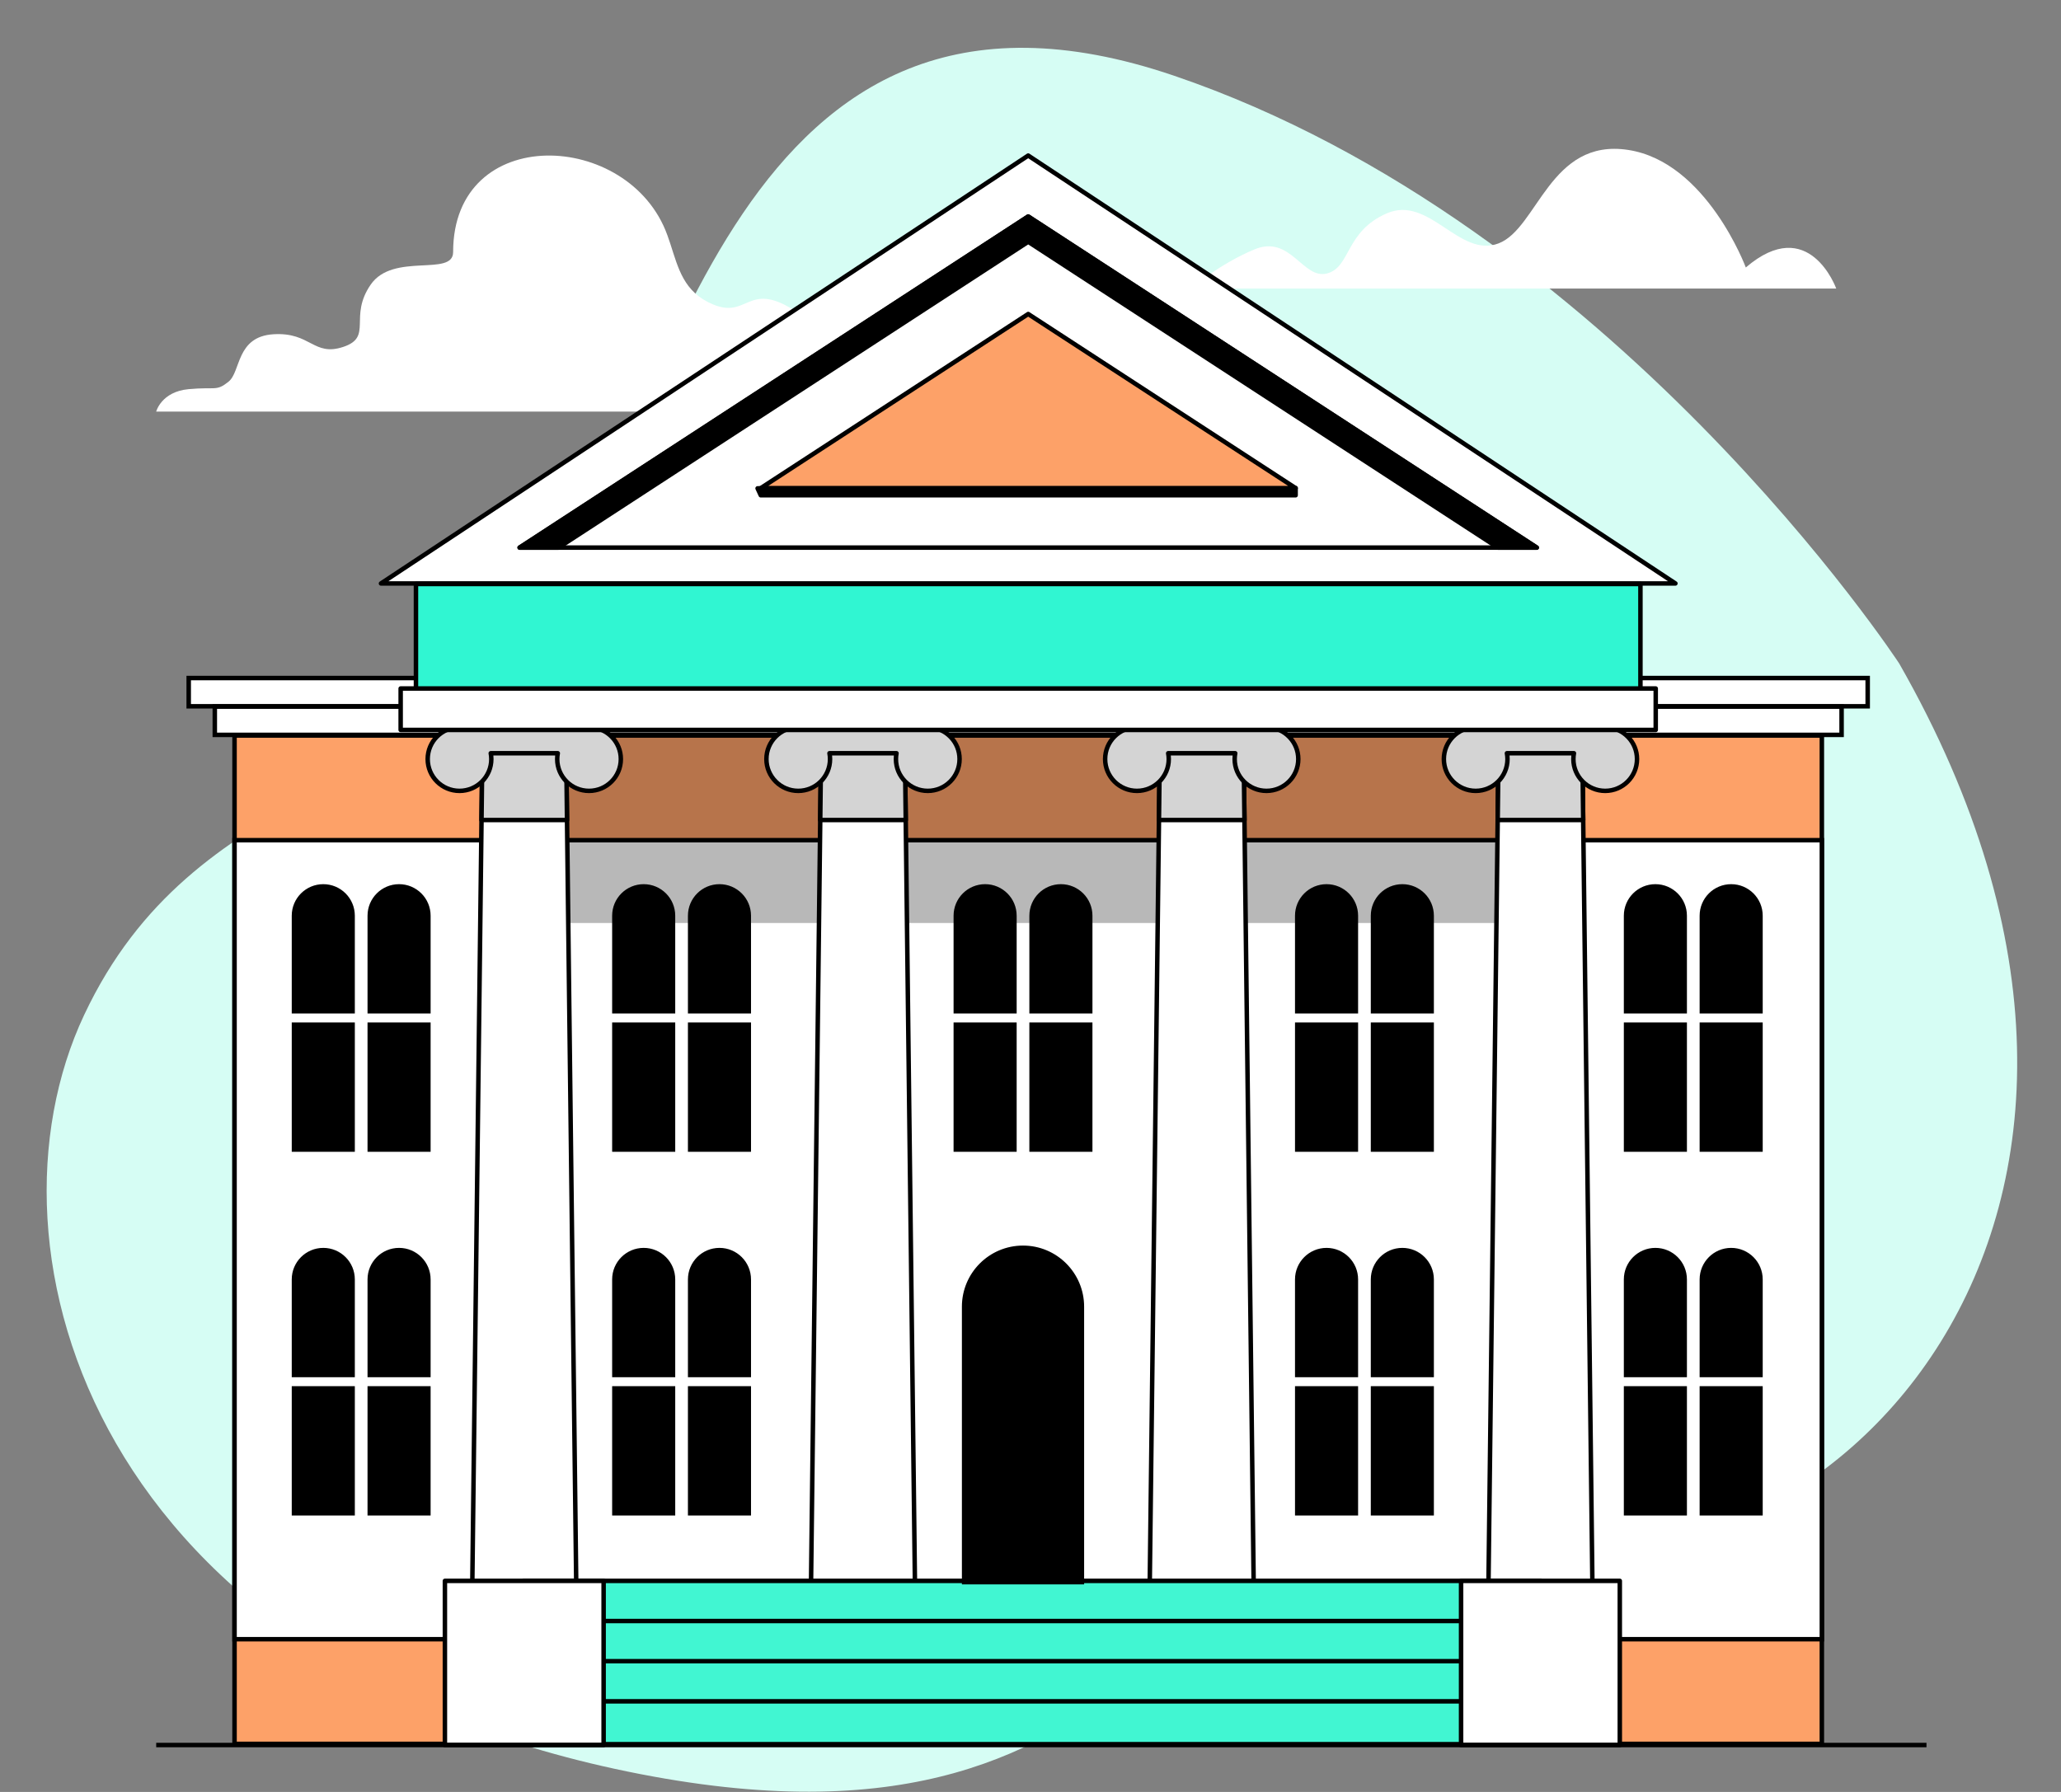
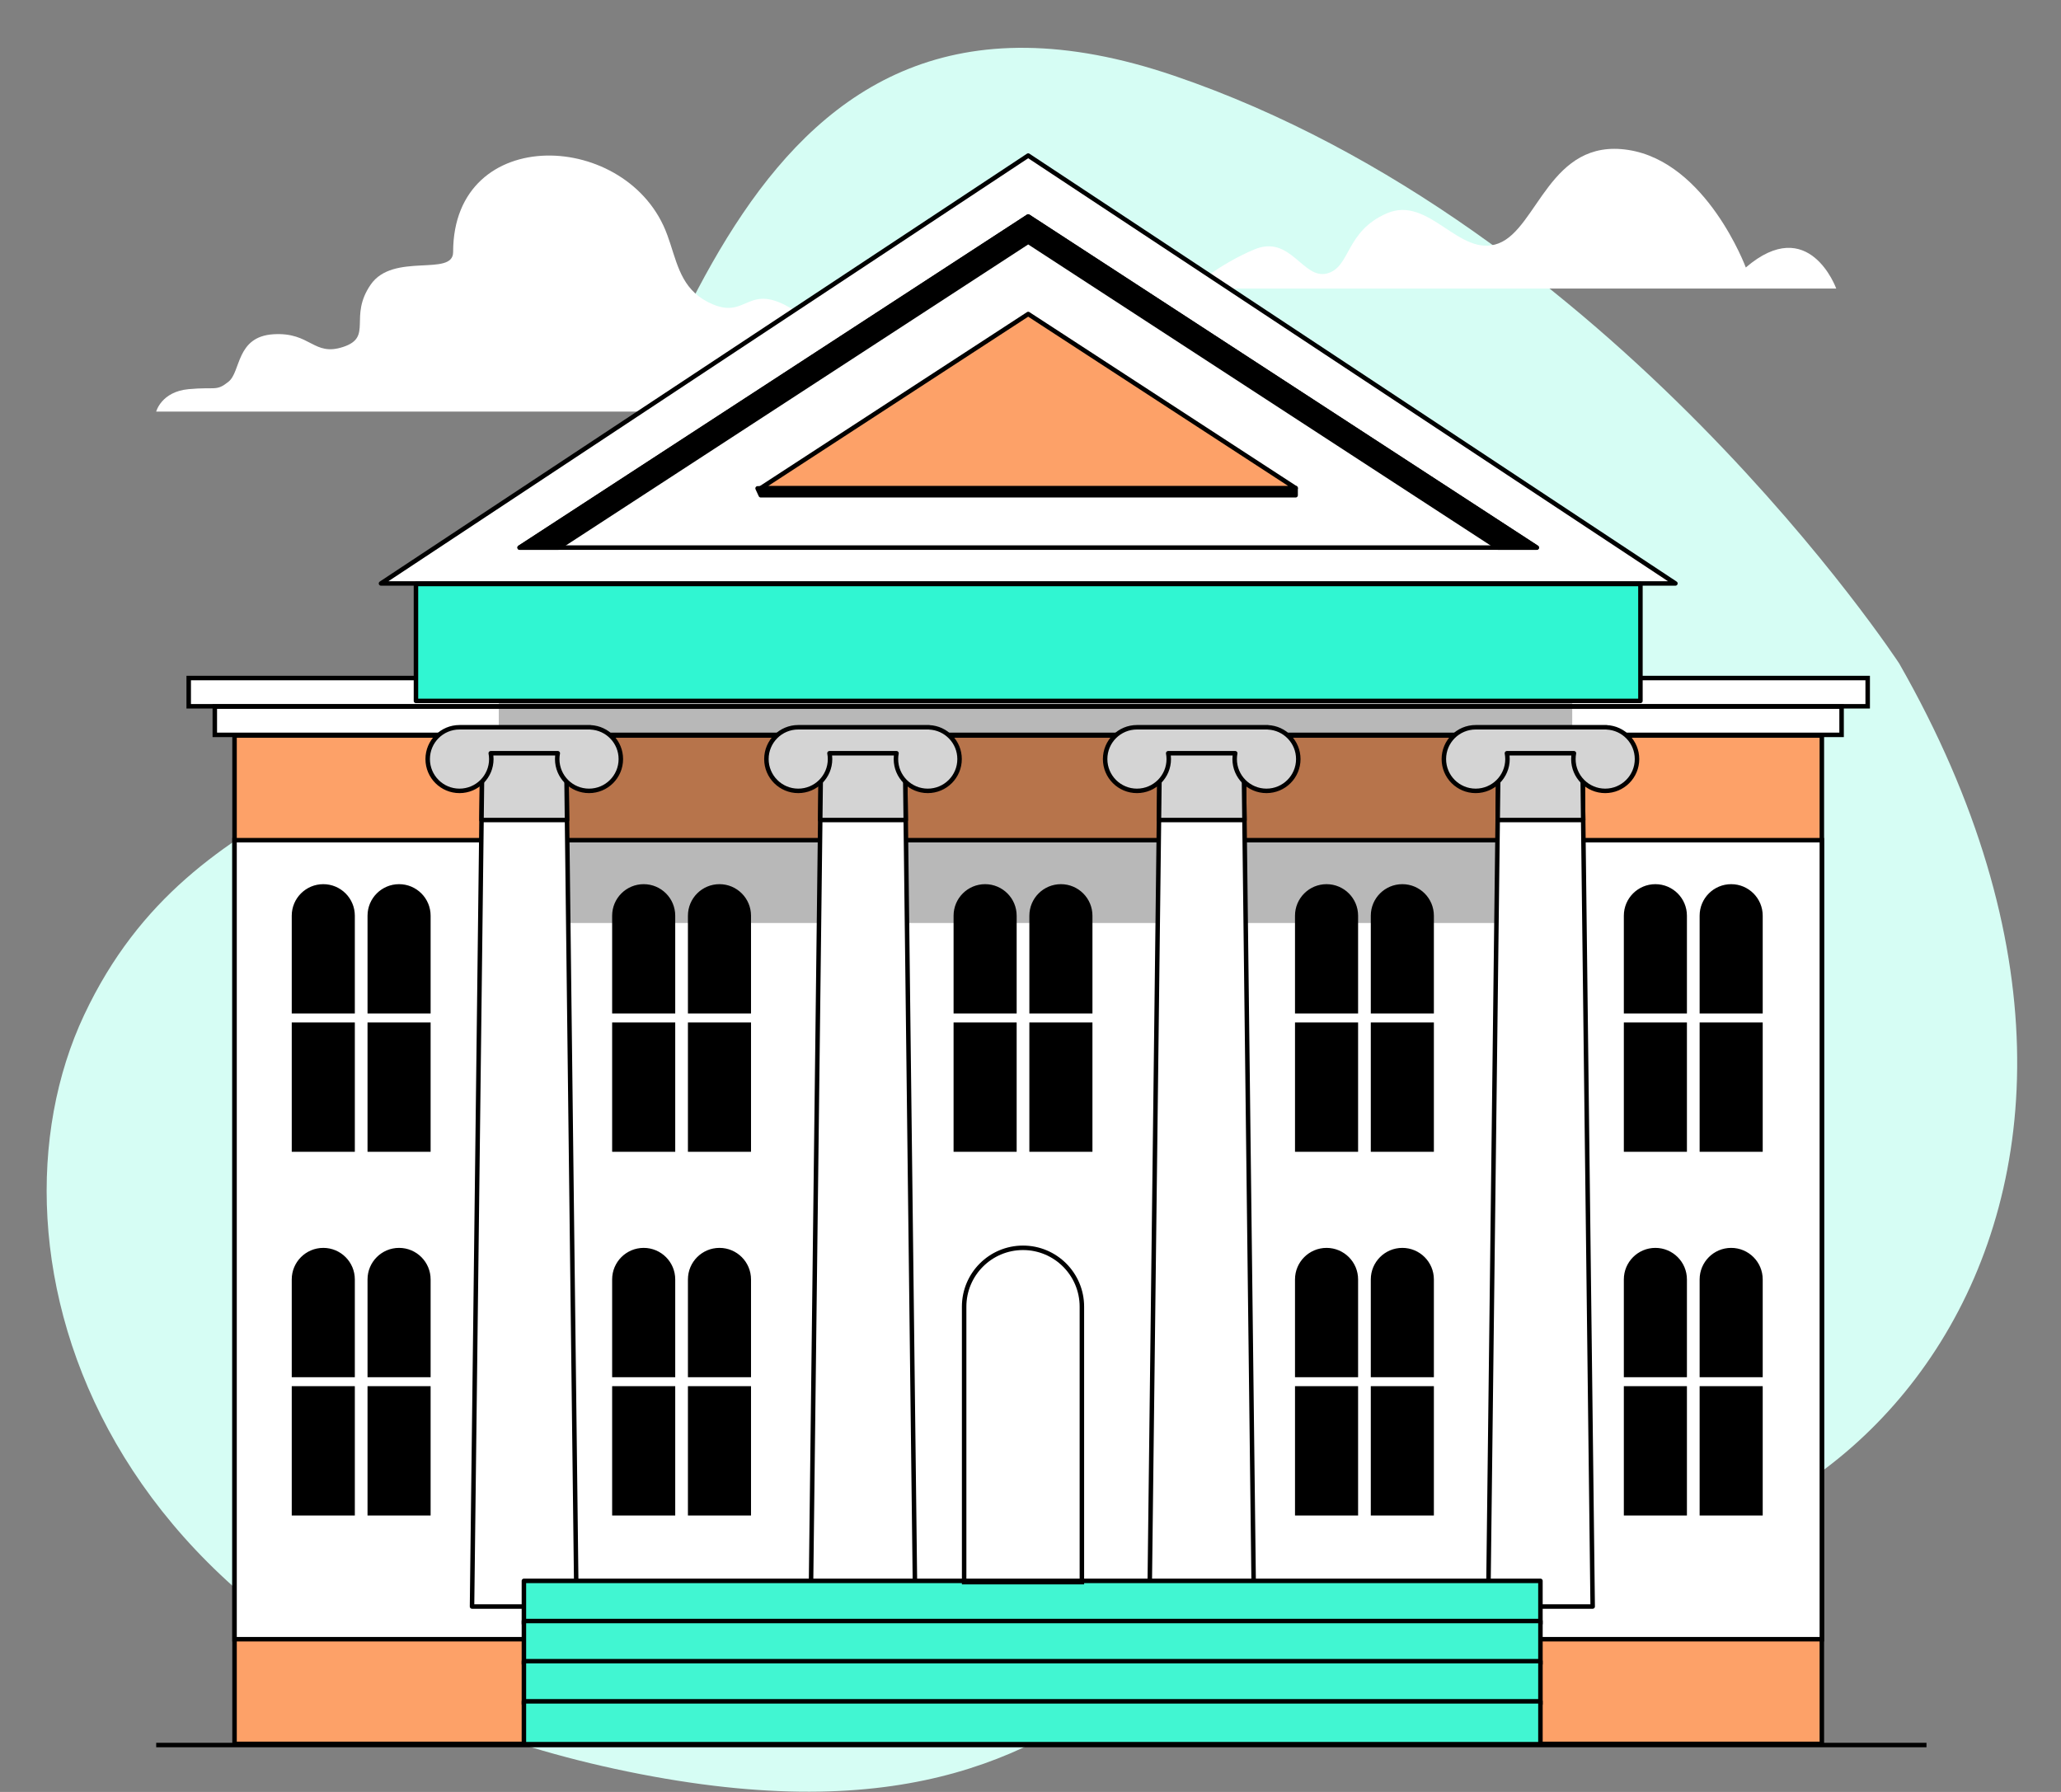
<svg xmlns="http://www.w3.org/2000/svg" xmlns:ns1="http://www.serif.com/" width="100%" height="100%" viewBox="0 0 460 400" version="1.1" xml:space="preserve" style="fill-rule:evenodd;clip-rule:evenodd;stroke-miterlimit:10;">
  <rect x="0" y="0" width="460" height="400" fill="#808080" stroke="none" />
  <rect id="Plan-de-travail5" ns1:id="Plan de travail5" x="0" y="0" width="460" height="400" style="fill:none;" />
  <path d="M423.888,148.107c-0,-0 -64.046,-97.911 -161.844,-131.205c-97.798,-33.293 -112.197,75.699 -140.001,118.706c-27.803,43.008 -78.444,38.21 -103.267,90.965c-24.823,52.756 2.483,145.827 124.114,169.441c121.631,23.613 114.189,-67.36 189.647,-50.692c75.458,16.668 162.347,-72.914 91.351,-197.215Z" style="fill:#d6fdf4;fill-rule:nonzero;" />
  <path d="M149.606,54.397c-0.207,-0.639 -0.423,-1.277 -0.648,-1.878c-8.451,-23.531 -47.823,-25.156 -47.823,3.756c0,5.568 -13.371,-0 -18.385,7.24c-5.014,7.239 0.563,11.69 -6.122,13.915c-6.686,2.226 -7.24,-3.333 -15.597,-2.817c-8.357,0.517 -7.239,8.357 -10.019,10.583c-2.779,2.225 -2.817,1.108 -8.911,1.671c-6.094,0.564 -7.239,5.005 -7.239,5.005l146.482,-0c-0,-0 5.559,-16.686 -4.47,-22.846c-10.028,-6.159 -10.019,2.226 -17.841,-1.117c-6.422,-2.723 -7.624,-7.963 -9.427,-13.512Z" style="fill:#fff;fill-rule:nonzero;" />
  <g id="freepik--Leaves--inject-207">
    <path d="M389.651,59.708c0,0 -8.746,-23.548 -26.239,-26.239c-17.492,-2.69 -20.184,17.493 -28.93,20.857c-8.746,3.364 -15.474,-10.764 -24.893,-6.728c-9.419,4.037 -8.073,12.11 -13.456,13.456c-5.382,1.346 -8.074,-8.746 -16.148,-5.383c-8.072,3.365 -14.128,8.747 -14.128,8.747l143.978,-0c0,-0 -6.055,-16.82 -20.184,-4.71Z" style="fill:#fff;fill-rule:nonzero;" />
    <rect x="42.119" y="151.352" width="374.735" height="6.306" style="fill:#fff;stroke:#000;stroke-width:1px;" />
    <rect x="47.942" y="157.733" width="363.087" height="6.306" style="fill:#fff;stroke:#000;stroke-width:1px;" />
    <rect x="52.347" y="164.184" width="354.277" height="225.091" style="fill:#fda168;stroke:#000;stroke-width:1px;" />
    <rect x="52.347" y="187.549" width="354.277" height="178.361" style="fill:#fff;stroke:#000;stroke-width:1px;" />
    <g opacity="0.28">
      <rect x="111.324" y="154.782" width="239.584" height="51.251" />
    </g>
    <path d="M229.486,34.723l-144.453,95.517l288.906,-0l-144.453,-95.517Z" style="fill:#fff;fill-rule:nonzero;stroke:#000;stroke-width:1px;stroke-linecap:round;stroke-linejoin:round;" />
    <path d="M229.486,48.323l-113.51,73.914l227.02,-0l-113.51,-73.914Z" style="fill:#fff;fill-rule:nonzero;stroke:#000;stroke-width:1px;stroke-linecap:round;stroke-linejoin:round;" />
    <path d="M169.088,109.014l0.71,1.54l119.375,0l0,-1.595l-120.085,0.055Z" style="fill-rule:nonzero;stroke:#000;stroke-width:1px;stroke-linecap:round;stroke-linejoin:round;" />
    <path d="M229.486,70.093l-59.688,38.867l119.375,-0l-59.687,-38.867Z" style="fill:#fda168;fill-rule:nonzero;stroke:#000;stroke-width:1px;stroke-linecap:round;stroke-linejoin:round;" />
    <path d="M229.486,53.969l104.84,68.268l8.67,-0l-113.51,-73.914l-113.51,73.914l8.67,-0l104.84,-68.268Z" style="fill-rule:nonzero;stroke:#000;stroke-width:1px;stroke-linecap:round;stroke-linejoin:round;" />
    <rect x="92.839" y="130.361" width="273.294" height="26.094" style="fill:#30f6d2;stroke:#000;stroke-width:1px;stroke-linecap:round;stroke-linejoin:round;" />
    <path d="M128.671,358.613l-23.318,-0l2.332,-193.349l18.654,-0l2.332,193.349Z" style="fill:#fff;fill-rule:nonzero;stroke:#000;stroke-width:1px;stroke-linecap:round;stroke-linejoin:round;" />
    <path d="M126.553,183.05l-0.214,-17.786l-18.654,-0l-0.215,17.786l19.083,0Z" style="fill:#d4d4d4;fill-rule:nonzero;stroke:#000;stroke-width:1px;stroke-linecap:round;stroke-linejoin:round;" />
    <path d="M131.792,162.358l-0,-0.017l-29.235,0c-3.921,0 -7.1,3.18 -7.1,7.101c-0,3.922 3.179,7.1 7.1,7.1c3.921,0 7.101,-3.178 7.101,-7.1c-0,-0.445 -0.047,-0.88 -0.125,-1.302l14.958,-0c-0.079,0.422 -0.125,0.857 -0.125,1.302c0,3.922 3.179,7.1 7.1,7.1c3.922,0 7.101,-3.178 7.101,-7.1c0,-3.812 -3.006,-6.912 -6.775,-7.084Z" style="fill:#d4d4d4;fill-rule:nonzero;stroke:#000;stroke-width:1px;stroke-linecap:round;stroke-linejoin:round;" />
    <path d="M204.271,358.613l-23.317,-0l2.331,-193.349l18.655,-0l2.331,193.349Z" style="fill:#fff;fill-rule:nonzero;stroke:#000;stroke-width:1px;stroke-linecap:round;stroke-linejoin:round;" />
    <path d="M202.154,183.05l-0.214,-17.786l-18.655,-0l-0.214,17.786l19.083,0Z" style="fill:#d4d4d4;fill-rule:nonzero;stroke:#000;stroke-width:1px;stroke-linecap:round;stroke-linejoin:round;" />
    <path d="M207.392,162.358l0,-0.017l-29.234,0c-3.922,0 -7.1,3.18 -7.1,7.101c-0,3.922 3.178,7.1 7.1,7.1c3.921,0 7.101,-3.178 7.101,-7.1c-0,-0.445 -0.047,-0.88 -0.126,-1.302l14.958,-0c-0.079,0.422 -0.125,0.857 -0.125,1.302c0,3.922 3.18,7.1 7.101,7.1c3.921,0 7.101,-3.178 7.101,-7.1c-0,-3.812 -3.006,-6.912 -6.776,-7.084Z" style="fill:#d4d4d4;fill-rule:nonzero;stroke:#000;stroke-width:1px;stroke-linecap:round;stroke-linejoin:round;" />
    <path d="M279.872,358.613l-23.318,-0l2.332,-193.349l18.654,-0l2.332,193.349Z" style="fill:#fff;fill-rule:nonzero;stroke:#000;stroke-width:1px;stroke-linecap:round;stroke-linejoin:round;" />
    <path d="M277.755,183.05l-0.215,-17.786l-18.654,-0l-0.214,17.786l19.083,0Z" style="fill:#d4d4d4;fill-rule:nonzero;stroke:#000;stroke-width:1px;stroke-linecap:round;stroke-linejoin:round;" />
    <path d="M282.993,162.358l0,-0.017l-29.235,0c-3.921,0 -7.1,3.18 -7.1,7.101c0,3.922 3.179,7.1 7.1,7.1c3.922,0 7.101,-3.178 7.101,-7.1c0,-0.445 -0.046,-0.88 -0.125,-1.302l14.958,-0c-0.079,0.422 -0.124,0.857 -0.124,1.302c-0,3.922 3.178,7.1 7.1,7.1c3.921,0 7.101,-3.178 7.101,-7.1c-0,-3.812 -3.007,-6.912 -6.776,-7.084Z" style="fill:#d4d4d4;fill-rule:nonzero;stroke:#000;stroke-width:1px;stroke-linecap:round;stroke-linejoin:round;" />
    <path d="M355.473,358.613l-23.318,-0l2.332,-193.349l18.654,-0l2.332,193.349Z" style="fill:#fff;fill-rule:nonzero;stroke:#000;stroke-width:1px;stroke-linecap:round;stroke-linejoin:round;" />
    <path d="M353.356,183.05l-0.215,-17.786l-18.654,-0l-0.215,17.786l19.084,0Z" style="fill:#d4d4d4;fill-rule:nonzero;stroke:#000;stroke-width:1px;stroke-linecap:round;stroke-linejoin:round;" />
    <path d="M358.594,162.358l-0,-0.017l-29.235,0c-3.921,0 -7.1,3.18 -7.1,7.101c0,3.922 3.179,7.1 7.1,7.1c3.921,0 7.101,-3.178 7.101,-7.1c-0,-0.445 -0.046,-0.88 -0.125,-1.302l14.958,-0c-0.079,0.422 -0.125,0.857 -0.125,1.302c0,3.922 3.179,7.1 7.1,7.1c3.922,0 7.101,-3.178 7.101,-7.1c0,-3.812 -3.006,-6.912 -6.775,-7.084Z" style="fill:#d4d4d4;fill-rule:nonzero;stroke:#000;stroke-width:1px;stroke-linecap:round;stroke-linejoin:round;" />
-     <rect x="89.424" y="153.688" width="280.123" height="9.248" style="fill:#fff;stroke:#000;stroke-width:1px;stroke-linecap:round;stroke-linejoin:round;" />
    <path d="M150.206,225.737l-13.08,-0l0,-21.331c0,-3.612 2.928,-6.539 6.54,-6.539c3.612,-0 6.54,2.927 6.54,6.539l0,21.331Z" style="fill-rule:nonzero;stroke:#000;stroke-width:1px;" />
    <path d="M167.121,225.737l-13.08,-0l-0,-21.331c-0,-3.612 2.928,-6.539 6.54,-6.539c3.612,-0 6.54,2.927 6.54,6.539l-0,21.331Z" style="fill-rule:nonzero;stroke:#000;stroke-width:1px;" />
    <rect x="137.126" y="228.736" width="13.08" height="27.87" style="stroke:#000;stroke-width:1px;" />
    <rect x="154.041" y="228.736" width="13.08" height="27.87" style="stroke:#000;stroke-width:1px;" />
    <path d="M226.411,225.737l-13.08,-0l0,-21.331c0,-3.612 2.929,-6.539 6.54,-6.539c3.612,-0 6.54,2.927 6.54,6.539l0,21.331Z" style="fill-rule:nonzero;stroke:#000;stroke-width:1px;" />
    <path d="M243.326,225.737l-13.08,-0l-0,-21.331c-0,-3.612 2.928,-6.539 6.54,-6.539c3.612,-0 6.54,2.927 6.54,6.539l-0,21.331Z" style="fill-rule:nonzero;stroke:#000;stroke-width:1px;" />
    <rect x="213.331" y="228.736" width="13.08" height="27.87" style="stroke:#000;stroke-width:1px;" />
    <rect x="230.245" y="228.736" width="13.08" height="27.87" style="stroke:#000;stroke-width:1px;" />
    <path d="M302.617,225.737l-13.081,-0l0,-21.331c0,-3.612 2.929,-6.539 6.54,-6.539c3.613,-0 6.541,2.927 6.541,6.539l-0,21.331Z" style="fill-rule:nonzero;stroke:#000;stroke-width:1px;" />
    <path d="M319.531,225.737l-13.08,-0l0,-21.331c0,-3.612 2.928,-6.539 6.54,-6.539c3.612,-0 6.54,2.927 6.54,6.539l0,21.331Z" style="fill-rule:nonzero;stroke:#000;stroke-width:1px;" />
    <rect x="289.537" y="228.736" width="13.08" height="27.87" style="stroke:#000;stroke-width:1px;" />
    <rect x="306.451" y="228.736" width="13.08" height="27.87" style="stroke:#000;stroke-width:1px;" />
    <path d="M376.009,225.737l-13.08,-0l0,-21.331c0,-3.612 2.929,-6.539 6.54,-6.539c3.612,-0 6.54,2.927 6.54,6.539l0,21.331Z" style="fill-rule:nonzero;stroke:#000;stroke-width:1px;" />
    <path d="M392.924,225.737l-13.08,-0l-0,-21.331c-0,-3.612 2.928,-6.539 6.54,-6.539c3.612,-0 6.54,2.927 6.54,6.539l0,21.331Z" style="fill-rule:nonzero;stroke:#000;stroke-width:1px;" />
    <rect x="362.929" y="228.736" width="13.08" height="27.87" style="stroke:#000;stroke-width:1px;" />
    <rect x="379.844" y="228.736" width="13.08" height="27.87" style="stroke:#000;stroke-width:1px;" />
    <path d="M78.695,225.737l-13.08,-0l0,-21.331c0,-3.612 2.929,-6.539 6.54,-6.539c3.612,-0 6.54,2.927 6.54,6.539l0,21.331Z" style="fill-rule:nonzero;stroke:#000;stroke-width:1px;" />
    <path d="M95.61,225.737l-13.08,-0l-0,-21.331c-0,-3.612 2.928,-6.539 6.54,-6.539c3.611,-0 6.54,2.927 6.54,6.539l-0,21.331Z" style="fill-rule:nonzero;stroke:#000;stroke-width:1px;" />
    <rect x="65.616" y="228.736" width="13.08" height="27.87" style="stroke:#000;stroke-width:1px;" />
    <rect x="82.53" y="228.736" width="13.08" height="27.87" style="stroke:#000;stroke-width:1px;" />
  </g>
  <rect x="116.931" y="352.885" width="226.883" height="9.567" style="fill:#41f6d2;stroke:#000;stroke-width:1px;stroke-linecap:round;stroke-linejoin:round;" />
  <rect x="116.931" y="361.85" width="226.883" height="9.567" style="fill:#41f6d2;stroke:#000;stroke-width:1px;stroke-linecap:round;stroke-linejoin:round;" />
  <rect x="116.931" y="370.814" width="226.883" height="9.567" style="fill:#41f6d2;stroke:#000;stroke-width:1px;stroke-linecap:round;stroke-linejoin:round;" />
  <rect x="116.931" y="379.778" width="226.883" height="9.567" style="fill:#41f6d2;stroke:#000;stroke-width:1px;stroke-linecap:round;stroke-linejoin:round;" />
-   <rect x="99.299" y="352.886" width="35.425" height="36.646" style="fill:#fff;stroke:#000;stroke-width:1px;stroke-linecap:round;stroke-linejoin:round;" />
-   <rect x="326.102" y="352.886" width="35.425" height="36.646" style="fill:#fff;stroke:#000;stroke-width:1px;stroke-linecap:round;stroke-linejoin:round;" />
  <path d="M150.206,306.927l-13.08,-0l0,-21.331c0,-3.612 2.928,-6.539 6.54,-6.539c3.612,-0 6.54,2.927 6.54,6.539l0,21.331Z" style="fill-rule:nonzero;stroke:#000;stroke-width:1px;" />
  <path d="M167.121,306.927l-13.08,-0l-0,-21.331c-0,-3.612 2.928,-6.539 6.54,-6.539c3.612,-0 6.54,2.927 6.54,6.539l-0,21.331Z" style="fill-rule:nonzero;stroke:#000;stroke-width:1px;" />
  <rect x="137.126" y="309.926" width="13.08" height="27.87" style="stroke:#000;stroke-width:1px;" />
  <rect x="154.041" y="309.926" width="13.08" height="27.87" style="stroke:#000;stroke-width:1px;" />
  <path d="M78.695,306.927l-13.08,-0l0,-21.331c0,-3.612 2.929,-6.539 6.54,-6.539c3.612,-0 6.54,2.927 6.54,6.539l0,21.331Z" style="fill-rule:nonzero;stroke:#000;stroke-width:1px;" />
  <path d="M95.61,306.927l-13.08,-0l-0,-21.331c-0,-3.612 2.928,-6.539 6.54,-6.539c3.611,-0 6.54,2.927 6.54,6.539l-0,21.331Z" style="fill-rule:nonzero;stroke:#000;stroke-width:1px;" />
  <rect x="65.616" y="309.926" width="13.08" height="27.87" style="stroke:#000;stroke-width:1px;" />
  <rect x="82.53" y="309.926" width="13.08" height="27.87" style="stroke:#000;stroke-width:1px;" />
  <path d="M302.617,306.927l-13.081,-0l0,-21.331c0,-3.612 2.929,-6.539 6.54,-6.539c3.613,-0 6.541,2.927 6.541,6.539l-0,21.331Z" style="fill-rule:nonzero;stroke:#000;stroke-width:1px;" />
  <path d="M319.531,306.927l-13.08,-0l0,-21.331c0,-3.612 2.928,-6.539 6.54,-6.539c3.612,-0 6.54,2.927 6.54,6.539l0,21.331Z" style="fill-rule:nonzero;stroke:#000;stroke-width:1px;" />
  <rect x="289.537" y="309.926" width="13.08" height="27.87" style="stroke:#000;stroke-width:1px;" />
  <rect x="306.451" y="309.926" width="13.08" height="27.87" style="stroke:#000;stroke-width:1px;" />
  <path d="M376.009,306.927l-13.08,-0l0,-21.331c0,-3.612 2.929,-6.539 6.54,-6.539c3.612,-0 6.54,2.927 6.54,6.539l0,21.331Z" style="fill-rule:nonzero;stroke:#000;stroke-width:1px;" />
  <path d="M392.924,306.927l-13.08,-0l-0,-21.331c-0,-3.612 2.928,-6.539 6.54,-6.539c3.612,-0 6.54,2.927 6.54,6.539l0,21.331Z" style="fill-rule:nonzero;stroke:#000;stroke-width:1px;" />
  <rect x="362.929" y="309.926" width="13.08" height="27.87" style="stroke:#000;stroke-width:1px;" />
  <rect x="379.844" y="309.926" width="13.08" height="27.87" style="stroke:#000;stroke-width:1px;" />
-   <path d="M228.329,278.541c-7.257,0 -13.14,5.883 -13.14,13.14l0,61.491l26.28,0l-0,-61.491c-0,-7.257 -5.883,-13.14 -13.14,-13.14" style="fill-rule:nonzero;" />
  <path d="M228.329,278.541c-7.257,0 -13.14,5.883 -13.14,13.14l0,61.491l26.28,0l-0,-61.491c-0,-7.257 -5.883,-13.14 -13.14,-13.14Z" style="fill:none;fill-rule:nonzero;stroke:#000;stroke-width:1px;" />
  <path d="M34.862,389.532l395.115,0" style="fill:none;fill-rule:nonzero;stroke:#000;stroke-width:1px;" />
</svg>